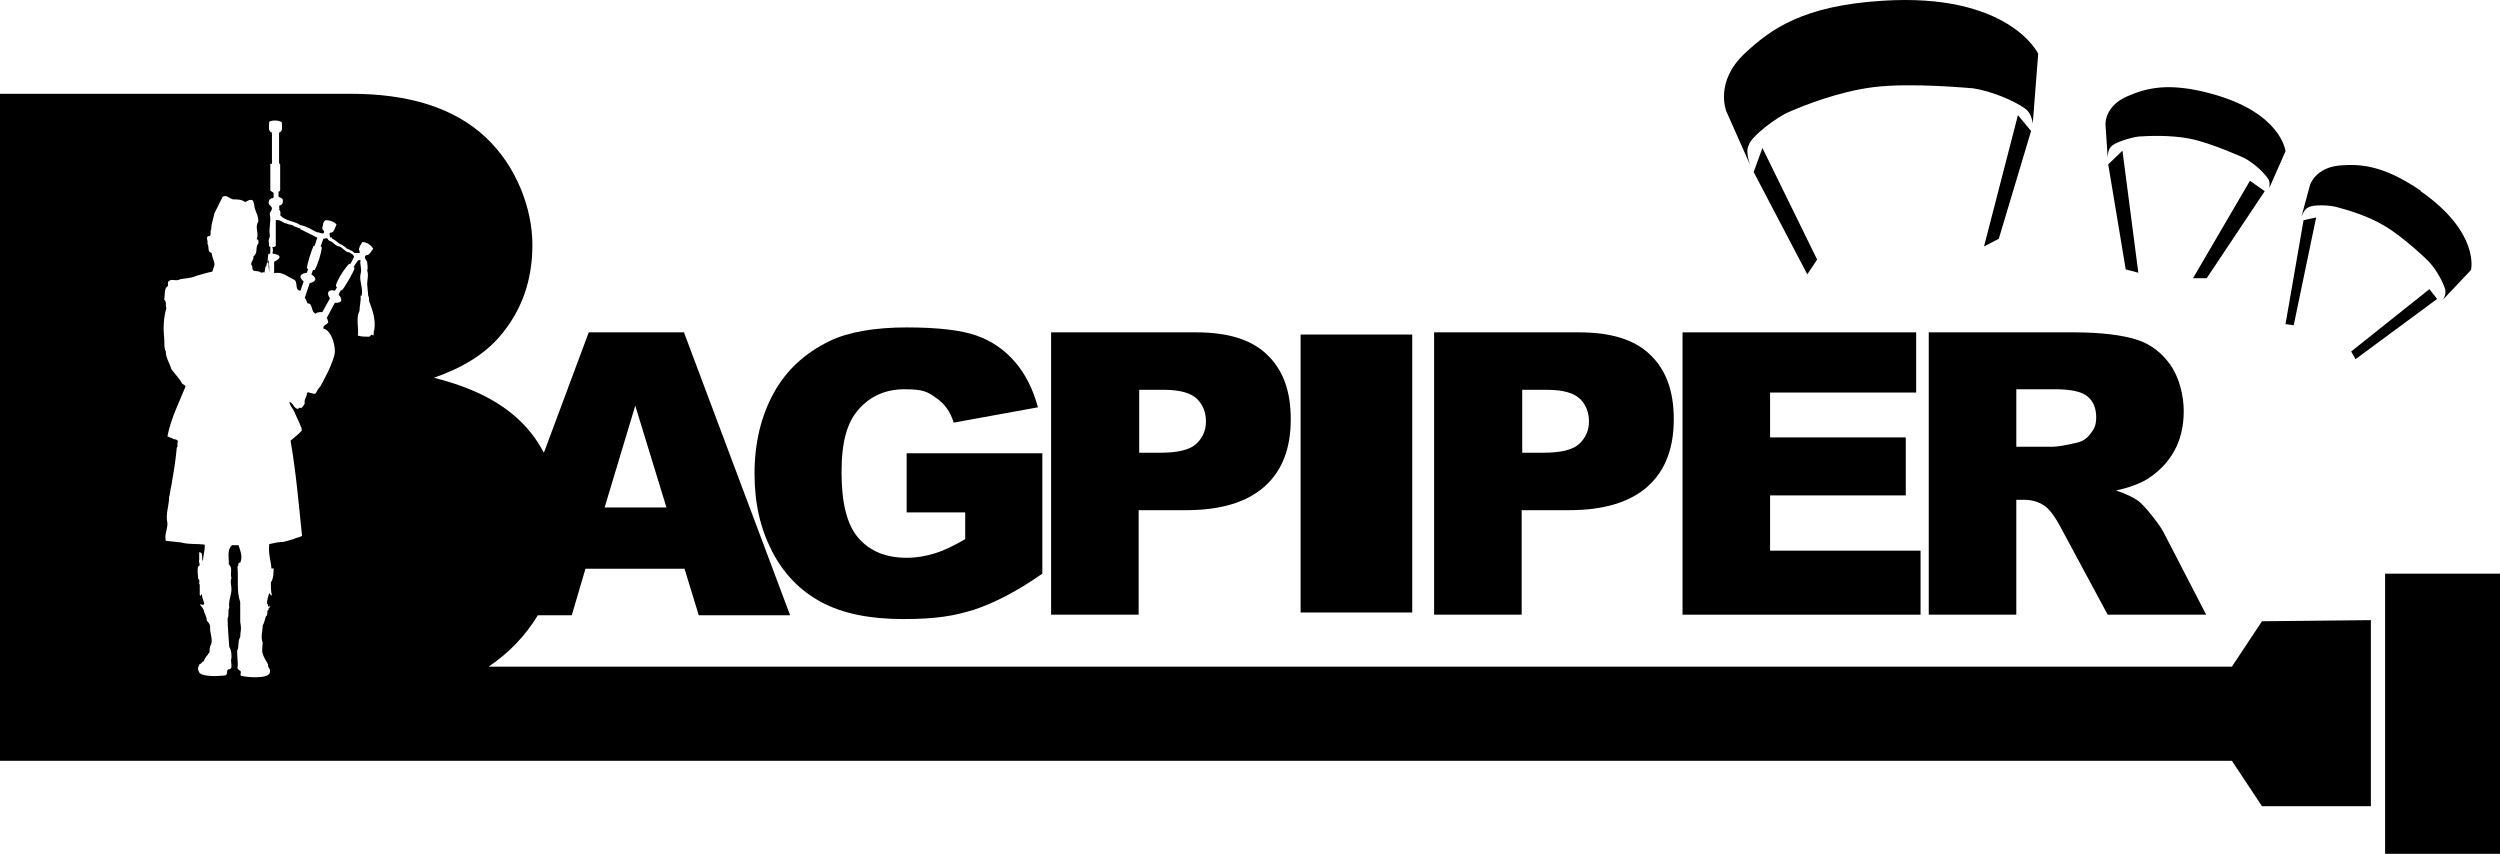
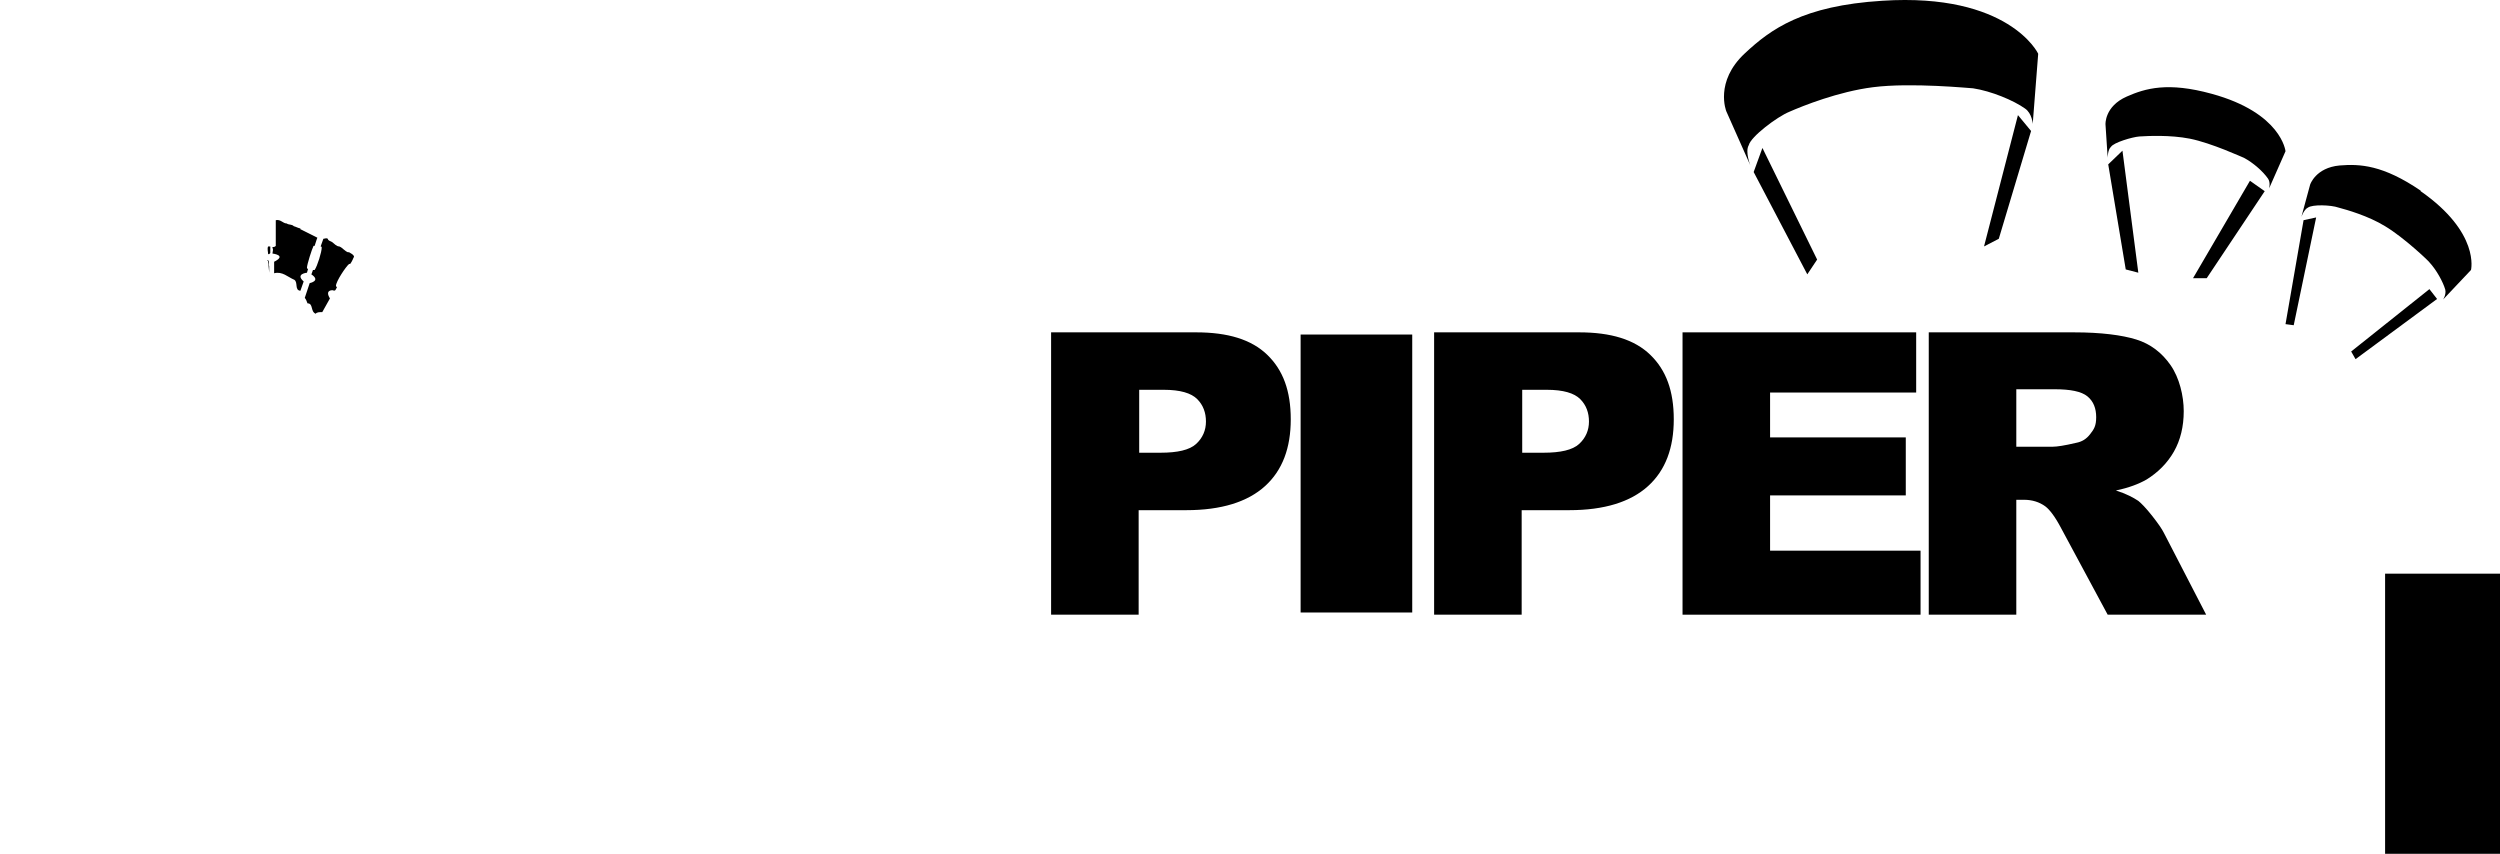
<svg xmlns="http://www.w3.org/2000/svg" id="Layer_1" version="1.1" viewBox="0 0 456.9 156.04" class="fill-current">
  <g id="Layer_1-2">
    <g id="Layer_1-2">
      <polygon points="444 52.84 429.7 64.24 430.5 65.64 445.4 54.64 444 52.84" />
      <polygon points="322.1 27.04 320.5 31.44 330.3 50.14 332.1 47.44 322.1 27.04" />
      <polygon points="368.8 21.04 362.6 45.04 365.3 43.64 371.2 23.94 368.8 21.04" />
      <polygon points="387.9 27.54 385.3 30.04 388.5 49.24 390.8 49.84 387.9 27.54" />
      <polygon points="411.2 33.04 400.8 50.84 403.3 50.84 413.9 34.94 411.2 33.04" />
      <polygon points="421 40.24 417.7 59.24 419.2 59.44 423.3 39.74 421 40.24" />
      <path d="M417.7,27.64s-.7-7-13.5-10.5c-8-2.2-12.1-1-15.5.5-4.1,1.8-3.9,5.1-3.9,5.1l.4,6.1s0-1.5.6-2c.5-.8,3.9-1.8,5.2-1.9,1.6-.1,5.6-.3,9.2.4,4,.8,9.6,3.4,9.9,3.5,1.7.9,3.5,2.5,4.4,3.8.5.7.2,1.8.2,1.8l3-6.8h0Z" />
      <rect x="435.9" y="104.84" width="21" height="51.2" />
      <path d="M442.4,34.84c-6.9-4.7-11.1-4.9-14.8-4.6-4.4.4-5.4,3.5-5.4,3.5l-1.6,5.9s.5-1.4,1.2-1.7c.8-.6,4.2-.5,5.6,0,1.5.4,5.4,1.5,8.5,3.4,3.5,2.1,8,6.4,8.1,6.6,1.3,1.4,2.5,3.6,2.9,5,.2.9-.4,1.8-.4,1.8l5.1-5.4s1.7-6.8-9.2-14.4h0v-.1Z" />
      <path d="M344,.14c-14.5.9-20.4,5.2-25.1,9.6-5.6,5.2-3.4,10.6-3.4,10.6l4.4,9.9s-1-2.5-.3-3.7c.4-1.6,5.2-5.2,7.4-6.1,2.5-1.1,9-3.7,15.3-4.5,7-.9,17.9.2,18.3.2,3.3.5,7.4,2.2,9.5,3.7,1.3.9,1.4,2.8,1.4,2.8l1-12.8c0-.1-5.4-11.2-28.5-9.7h0Z" />
-       <path d="M165.7,82.94v10.7h10.7v4.9c-2.1,1.2-3.9,2.1-5.6,2.6-1.6.5-3.3.8-5.1.8-3.8,0-6.7-1.2-8.8-3.6s-3.1-6.4-3.1-12,1-9.1,3.1-11.5,4.9-3.7,8.4-3.7,4.3.5,5.8,1.6c1.5,1,2.6,2.5,3.2,4.5l15.4-2.8c-.9-3.3-2.3-6.1-4.2-8.3-1.9-2.2-4.2-3.8-7-4.8s-7.1-1.5-12.8-1.5-10.6.8-14.1,2.5c-4.5,2.2-7.9,5.3-10.2,9.5s-3.5,9.1-3.5,14.7,1.1,10.1,3.2,14.2,5.1,7.2,9,9.3c3.9,2.1,8.9,3.1,15,3.1s9.3-.6,12.9-1.7c3.6-1.2,7.8-3.3,12.5-6.6v-22h-24.8v.1Z" />
      <path d="M301.6,64.84c-2.9-2.8-7.2-4.1-13-4.1h-26.5v51.6h16v-19.1h8.7c6.4,0,11.2-1.5,14.4-4.4s4.7-7,4.7-12.2-1.4-9-4.3-11.8h0ZM288.6,81.14c-1.2,1.1-3.4,1.6-6.5,1.6h-3.9v-11.5h4.5c3,0,5,.6,6.1,1.7s1.6,2.5,1.6,4.1-.6,3-1.8,4.1h0Z" />
      <polygon points="323.5 100.64 323.5 90.54 348.3 90.54 348.3 79.94 323.5 79.94 323.5 71.74 350.2 71.74 350.2 60.74 307.5 60.74 307.5 112.34 351 112.34 351 100.64 323.5 100.64" />
      <path d="M395.5,97.44c-.4-.8-1.1-1.8-2.2-3.2-1.1-1.4-2-2.3-2.5-2.7-.9-.6-2.2-1.3-4.1-1.9,2.4-.5,4.2-1.2,5.6-2,2.1-1.3,3.8-3,5-5.1s1.8-4.6,1.8-7.4-.8-6.1-2.4-8.4-3.7-3.9-6.3-4.7c-2.6-.8-6.4-1.3-11.3-1.3h-26.6v51.6h16v-21h1.4c1.5,0,2.8.4,3.9,1.2.8.6,1.8,1.9,2.9,4l8.5,15.8h18l-7.7-14.9h0ZM382,79.34c-.7.9-1.5,1.4-2.6,1.6-2.1.5-3.5.7-4.2.7h-6.7v-10.5h7c2.9,0,4.9.4,6,1.3s1.6,2.2,1.6,3.8-.4,2.2-1.1,3.1h0Z" />
      <rect x="237.7" y="61.14" width="20.4" height="50.8" />
      <path d="M231.6,64.84c-2.9-2.8-7.2-4.1-13-4.1h-26.5v51.6h16v-19.1h8.7c6.4,0,11.2-1.5,14.4-4.4s4.7-7,4.7-12.2-1.4-9-4.3-11.8h0ZM218.6,81.14c-1.2,1.1-3.4,1.6-6.5,1.6h-3.9v-11.5h4.5c3,0,5,.6,6.1,1.7s1.6,2.5,1.6,4.1-.6,3-1.8,4.1h0Z" />
-       <path d="M433.2,113.34l-19.8.2-5.5,8.3H89.3c3.7-2.5,6.7-5.6,9-9.4h6.2l2.5-8.5h18.1l2.6,8.5h16.7l-19.4-51.7h-17.4l-8.2,22c-.7-1.3-1.5-2.6-2.5-3.8-3.8-4.7-9.6-7.9-17.6-9.9,5.2-1.8,9.2-4.3,11.9-7.4,4.1-4.7,6.1-10.3,6.1-16.9s-2.9-14.4-8.6-19.7-13.9-7.9-24.6-7.9H0v121.9h407.9l5.5,8.3h19.9v-34h-.1ZM116.1,74.14l5.7,18.6h-11.3s5.6-18.6,5.6-18.6ZM67.9,61.14l-.4.4c-.7,0-1.4,0-2.1-.2.2-1.5-.4-3.2.3-4.5,0-.9.3-1.8.2-2.8h.2c.3-1.5-.5-2.7-.2-4,.3-.9-.2-1.7,0-2.5h-.4s-.3.3-.9,1.3c0,0,.2,0,.2.2-.2.7-1.8,3.5-2.3,4h-.2c-.4.7-.2.3-.4.8,1.4,1.7-.7,1.5-.7,1.5l-1.5,2.8c.2,0,.2.6.3.8-.3.4-1,.5-.9,1.1,1.3.3,2.1,2.5,2.1,4.2s-2.6,6.3-2.6,6.3c-1.1,1.2-.6,1.7-1.7,1.3-.3,0-.6-.3-.8,0,0,.7-.6,1.2-.4,1.9-.2.3-.3.6-.6.8h-.5s0,.2-.2.2c-.8-.2-.8-1.1-1.5-1.3,0,.6.6,1.2.9,1.8.3.9.9,1.8,1.2,2.8.2,0,0,.4.2.6-.6.7-1.4,1.3-2.1,1.9,1,5.7,1.5,11.6,2.1,17.4-.5.3-1,.3-1.6.6l-1.8.5c-.9,0-1.7.2-2.6.4h0c-.2,1.7.3,3,.4,4.4,0,.2.3,0,.4,0,0,.9,0,1.9-.5,2.6,0,.8,0,1.7.2,2.4-.3,0-.3-.4-.5-.4-.2.6-.4,1.2-.4,1.9.3,0,0,.7.5.5v-.2c.3.4-.4.4-.2.8-.5.2,0,.9-.5,1.2-.2.6-.3,1.2-.6,1.7,0,1.1-.4,2,0,3.1,0,.7-.2,1.4,0,2,.2.7.6,1.3,1,2v.4s.8.9,0,1.5-3.3.5-4.9.2c-.4-.2.2-.8-.3-1,0,0-.5-.3-.4-.6.2-.4-.2-2.7,0-3.2.3-.4,0-1.6.5-2.3,0-1.2.3-1.1,0-2.8v-3.6c-.7-2.1-.3-4.2-.5-6.5.3-.2,0-.8.5-.7.5-1.1,0-2.2-.3-3.2h-1.2c-1,.9-.5,2.4-.6,3.5.8.6.2,1.7.5,2.5-.3.6,0,1.3,0,2,0,1.2-.6,2.2-.4,3.4-.3.6,0,1.4-.3,2,0,1.8.2,3.4.3,5.2.4.6.4,1.3.4,2h0c-.3.7.5,2.1-.6,2.1-.4.2,0,.9-.5,1.1-1.7.2-3.9.2-4.7-.4-.5-.8-.3-1.1,0-1.7.4,0,.4-.5.8-.5v-.2h0c.2-.4.4-.7.7-1,0-.2.2-.2.3-.5,0-.5,0-1,.3-1.4.3-1.1-.3-2.1-.2-3.2,0-.4-.3-.8-.6-1.1,0-.6-.3-1.1-.5-1.6,0-.5-.5-1-.8-1.4.3,0,.5.2.8,0,0-.6-.4-1.1-.4-1.8-.2,0-.2.2-.2.3l-.2-.2v-1.9c-.3-.2.2-.8-.3-1.1,0-.7-.2-1.4,0-2.2.6-.2,0-.8.2-1.2v-1.4c.9,0,.3,1.2.7,1.6,0-1.1.4-1.9.3-3-1.4-.2-2.9,0-4.3-.4l-2.8-.3c-.3-1.1.3-2,.3-3.2-.4-1.7.3-3.2.3-4.8.2-.6.2-1.3.4-2,.4-2.3.8-4.7,1-7,.3-.4,0-.7.2-1.1,0-.6-.8-.3-1.1-.7-.3,0-.5-.2-.8-.3.6-3.2,2.1-6.1,3.3-9.1,0-.2-.4-.4-.6-.5-.5-1-1.3-1.7-2-2.7-.3-1.1-1-2-1-3.2-.4-.7-.2-1.7-.3-2.5-.2-1.8-.1-3.8.4-5.4-.2-.5.1-1.2-.4-1.6.2-.9-.1-2,.7-2.5v-.7c.6-.8,1.5,0,2.2-.5,1-.2,2.1-.2,2.9-.6,1-.3,2-.6,3-.8l.4-1.2c0-.8-.5-1.4-.5-2.2-.9-.2-.4-1.1-.8-1.7.2-.5-.5-1.4.4-1.4.4-.2,0-.8.3-1.2,0-1.1.4-2,.6-3l1.5-3c.7-.4,1.3.4,1.9.5.8,0,1.6,0,2.2.5.4-.2.9-.6,1.4-.3.2.4.3.8.3,1.2.2.9.8,1.7.7,2.7-.7,1,.2,2.1-.3,3.2.5,0,.3.5.3.8-.6.6,0,1.8-.9,2.3.2.7-.8,1.2-.2,1.8,0,.3,0,.6.2.8.5.2,1,0,1.4.4.3,0,.4-.2.6,0,.2-.4,0-.9.4-1.3,0-.2,0-.5.2-.5,0-1.3.4-2.7.2-4.1,0-.4.3-.6.2-1-.2-1.3.3-2.6,0-3.8,0-.3.2-.5.3-.7.4-.7-.5-.8-.5-1.4s.3-.6.5-.8c.2,0,.3,0,.4-.2v-.8l-.6-.4v-4.9h.3v-5.7c-.8-.2-.5-1.2-.5-2,.6-.3,1.7-.3,2.3.1,0,.6.3,1.7-.5,1.9v5.6l.2.2v4.7q0,.2-.3.3v.9c.2.2.7.2.8.6,0,.4,0,.8-.5,1-.4,0,0,.5-.2.8.3.2.3.7.2,1,1,1.1,2.5,1,3.7,1.8,1.1.2,2,.8,3,1.3.5,0,.8.3,1.2.2.4-.5-.2-.4-.2-1,.2-.5,0-1,.6-1.4.8,0,1.6.3,2,.8-.3.5-.4,1.6-1.2,1.5-.2.2,0,.4,0,.7s.5,0,.4.4c.6.2,1,.7,1.5,1,.3,0,.6.4.9.5.2.4.6.3.9.6.3,0,.5.3.8.5h.9c.2-.3-.3-.6,0-1,0-.3.4-.7.5-1,.7,0,1.5.4,2,1.2-.4.5-.6,1.2-1.3,1.2-.5.4,0,.8.2,1.2,0,.5.2,1.1,0,1.6.3.8,0,1.7,0,2.5l.2,2.2c.3.2,0,.7.2,1,.6,1.6,1.2,3.3.9,5.2-.2.3,0,.7-.2,1h0l-.3-.2h0Z" />
      <path d="M49,45.04c-.2.4,0,1,0,1.4h.2l.2-.2v-1.2h-.4Z" />
      <path d="M49.2,48.64c-.2-.4.2-1.1-.4-1.1l.2.2.2,2.1v-1.2Z" />
      <path d="M54.9,41.74c-.3,0-.8-.3-1.2-.4-.4-.4-.9-.2-1.3-.5-.7,0-1.1-.8-2-.6v4.7c-.2.2-.3.2-.6.2v.2c.2.2,0,.7,0,1,0,0,2.7.3.3,1.5v2.1c1.5-.4,2.5.7,3.7,1.2.7.5,0,1.9,1.1,2l.6-1.7c-1.6-1.4.6-1.6.6-1.6l.2-.7s-.2,0-.2-.2c0-.6.9-3.4,1.2-4h.2c.3-1,.5-1.5.5-1.5l-3.2-1.6h.1v-.1Z" />
-       <path d="M63.7,46.14c-.7-.2-1.1-.9-1.7-1.1-.5,0-.9-.5-1.3-.8-.3-.2-.7-.2-.8-.6-.2-.2-.6,0-.8,0,0,0-.3.8-.5,1.4,0,0,.2,0,.2.2,0,.8-.8,3.4-1.3,4.1h-.3c-.2.6-.3.8-.3.8,1.8,1.2-.3,1.6-.3,1.6l-.9,2.7c.2.2.4.7.5,1,1.1,0,.5,1.5,1.5,1.9.2-.3.7-.3,1.2-.3l1.4-2.5c-1-1.6.5-1.5.5-1.5.5.2.5,0,.8-.6,0,0-.2,0-.2-.2,0-.8,1.8-3.5,2.4-4h.2c.5-.7.5-1,.7-1.3,0-.4-.7-.7-1-.9h0v.1Z" />
+       <path d="M63.7,46.14c-.7-.2-1.1-.9-1.7-1.1-.5,0-.9-.5-1.3-.8-.3-.2-.7-.2-.8-.6-.2-.2-.6,0-.8,0,0,0-.3.8-.5,1.4,0,0,.2,0,.2.2,0,.8-.8,3.4-1.3,4.1h-.3c-.2.6-.3.8-.3.8,1.8,1.2-.3,1.6-.3,1.6l-.9,2.7c.2.2.4.7.5,1,1.1,0,.5,1.5,1.5,1.9.2-.3.7-.3,1.2-.3l1.4-2.5c-1-1.6.5-1.5.5-1.5.5.2.5,0,.8-.6,0,0-.2,0-.2-.2,0-.8,1.8-3.5,2.4-4h.2c.5-.7.5-1,.7-1.3,0-.4-.7-.7-1-.9h0Z" />
    </g>
  </g>
</svg>